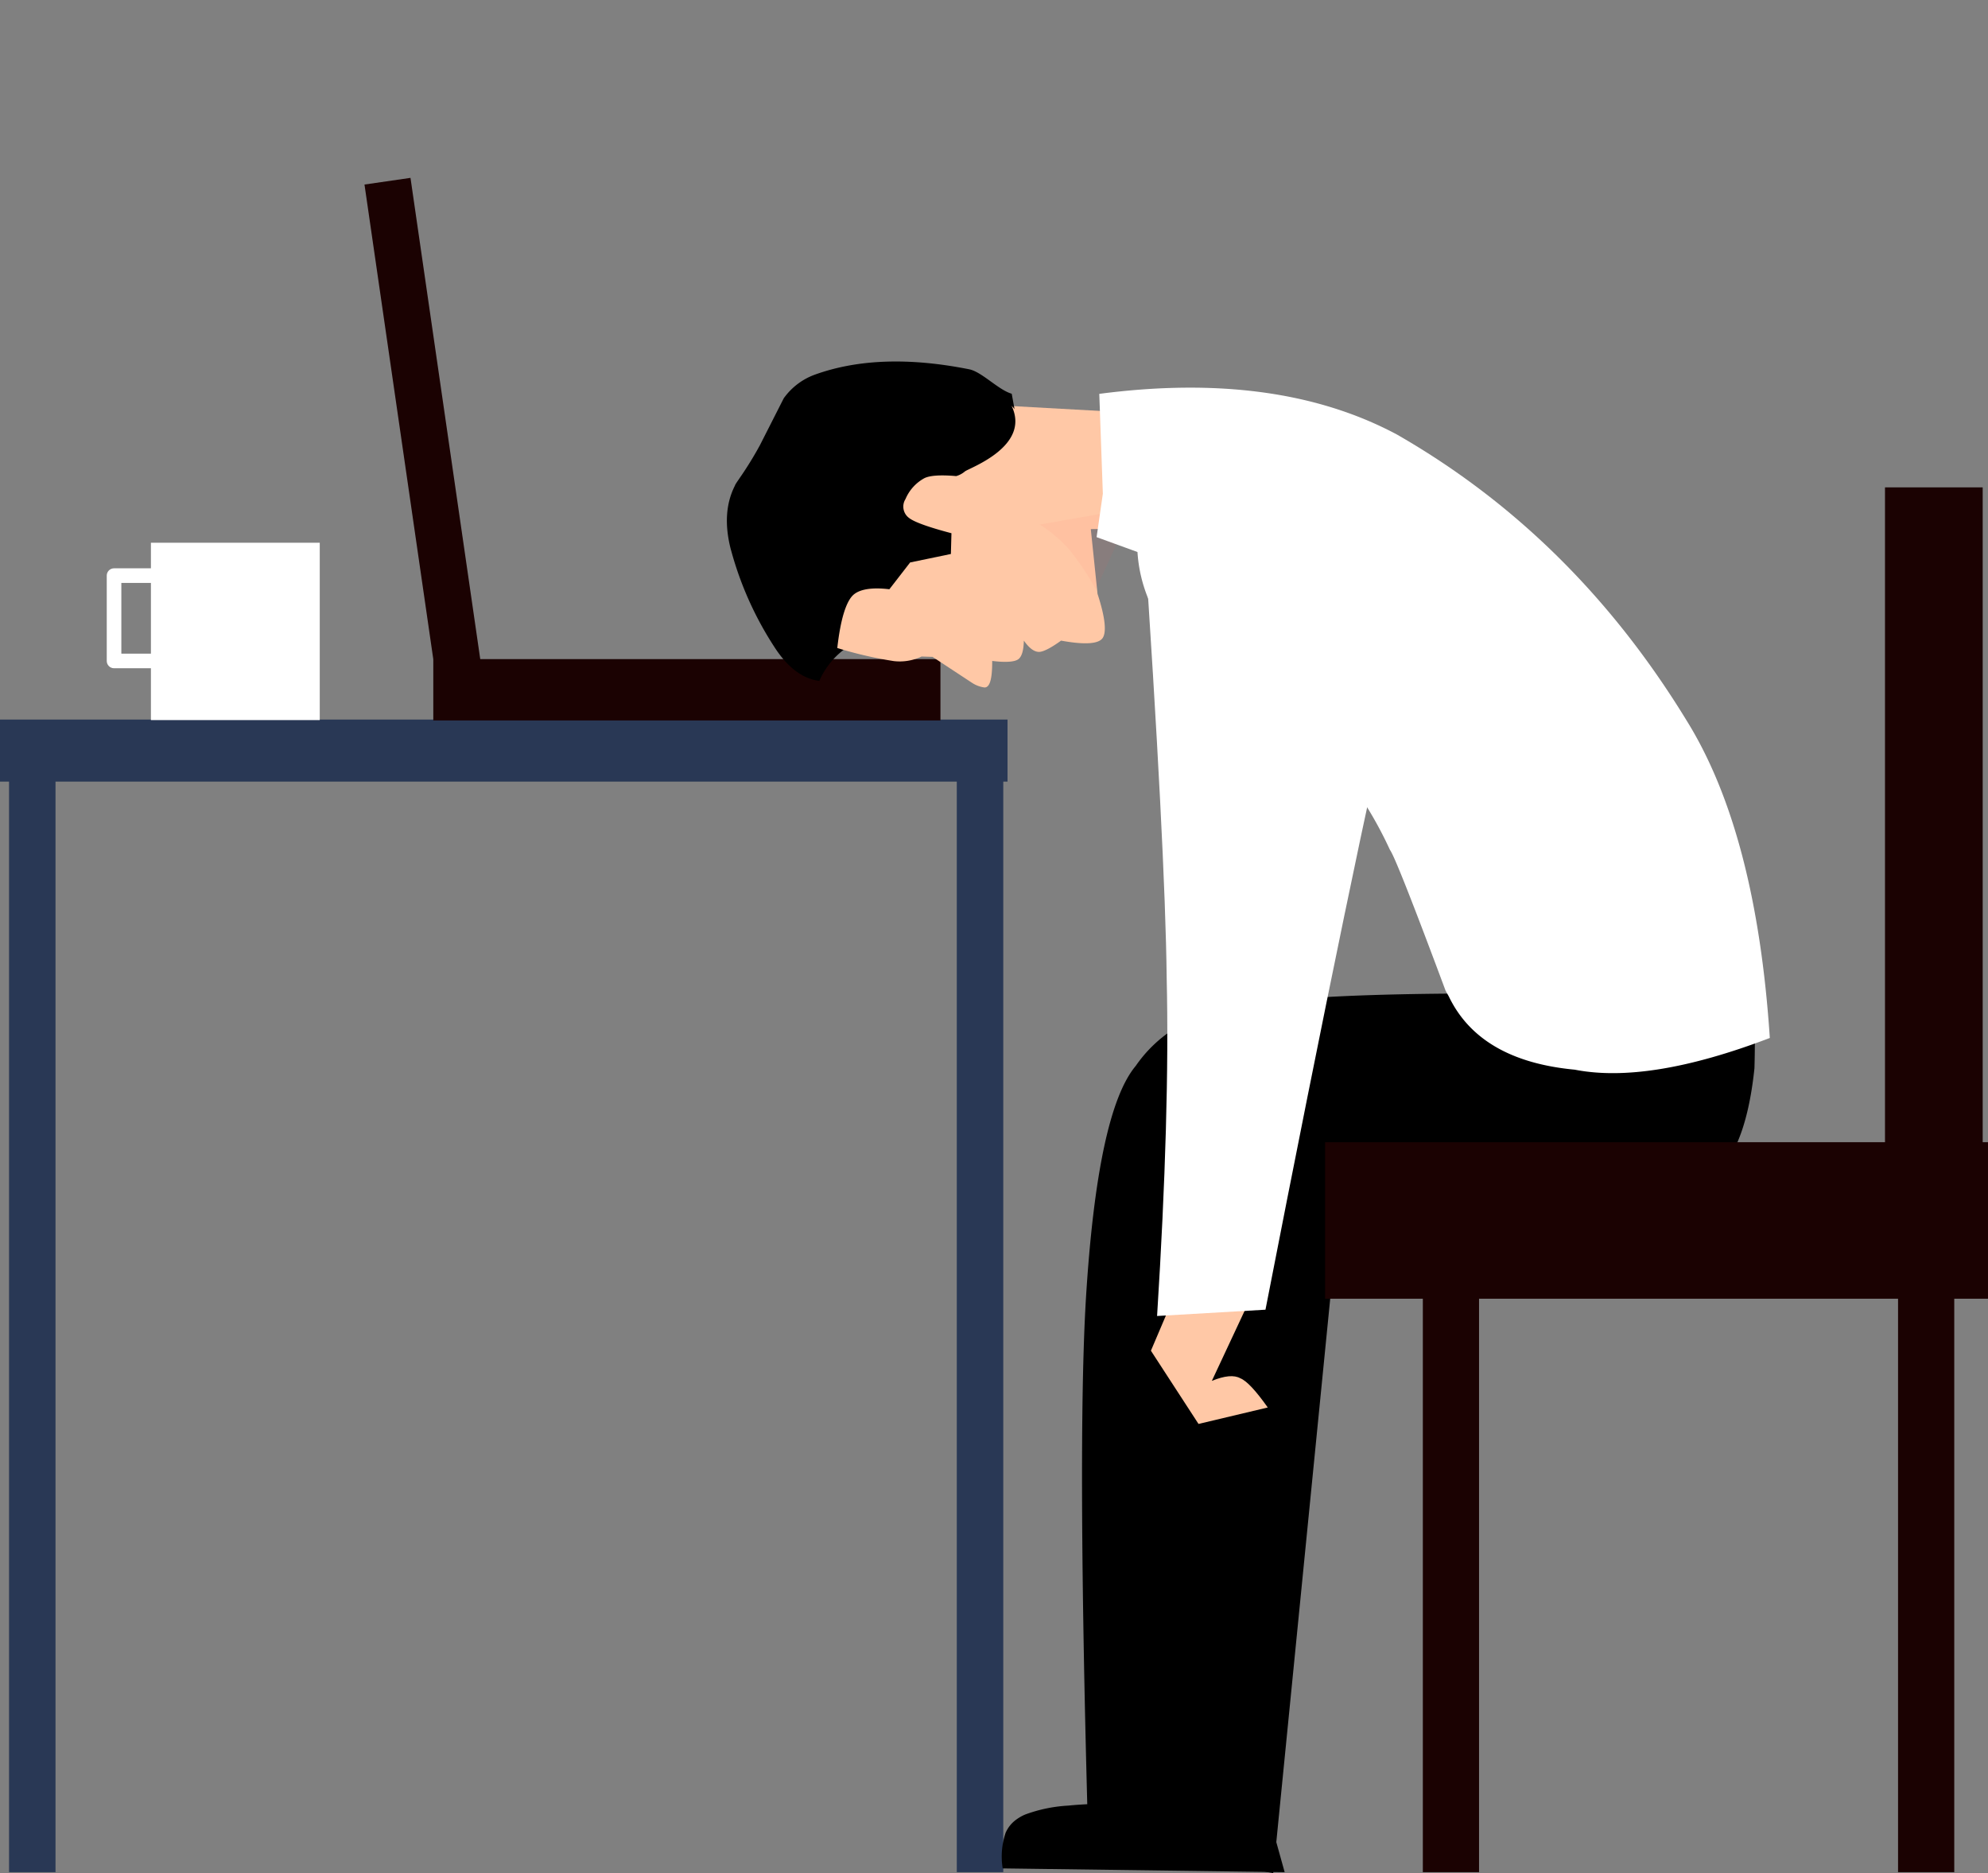
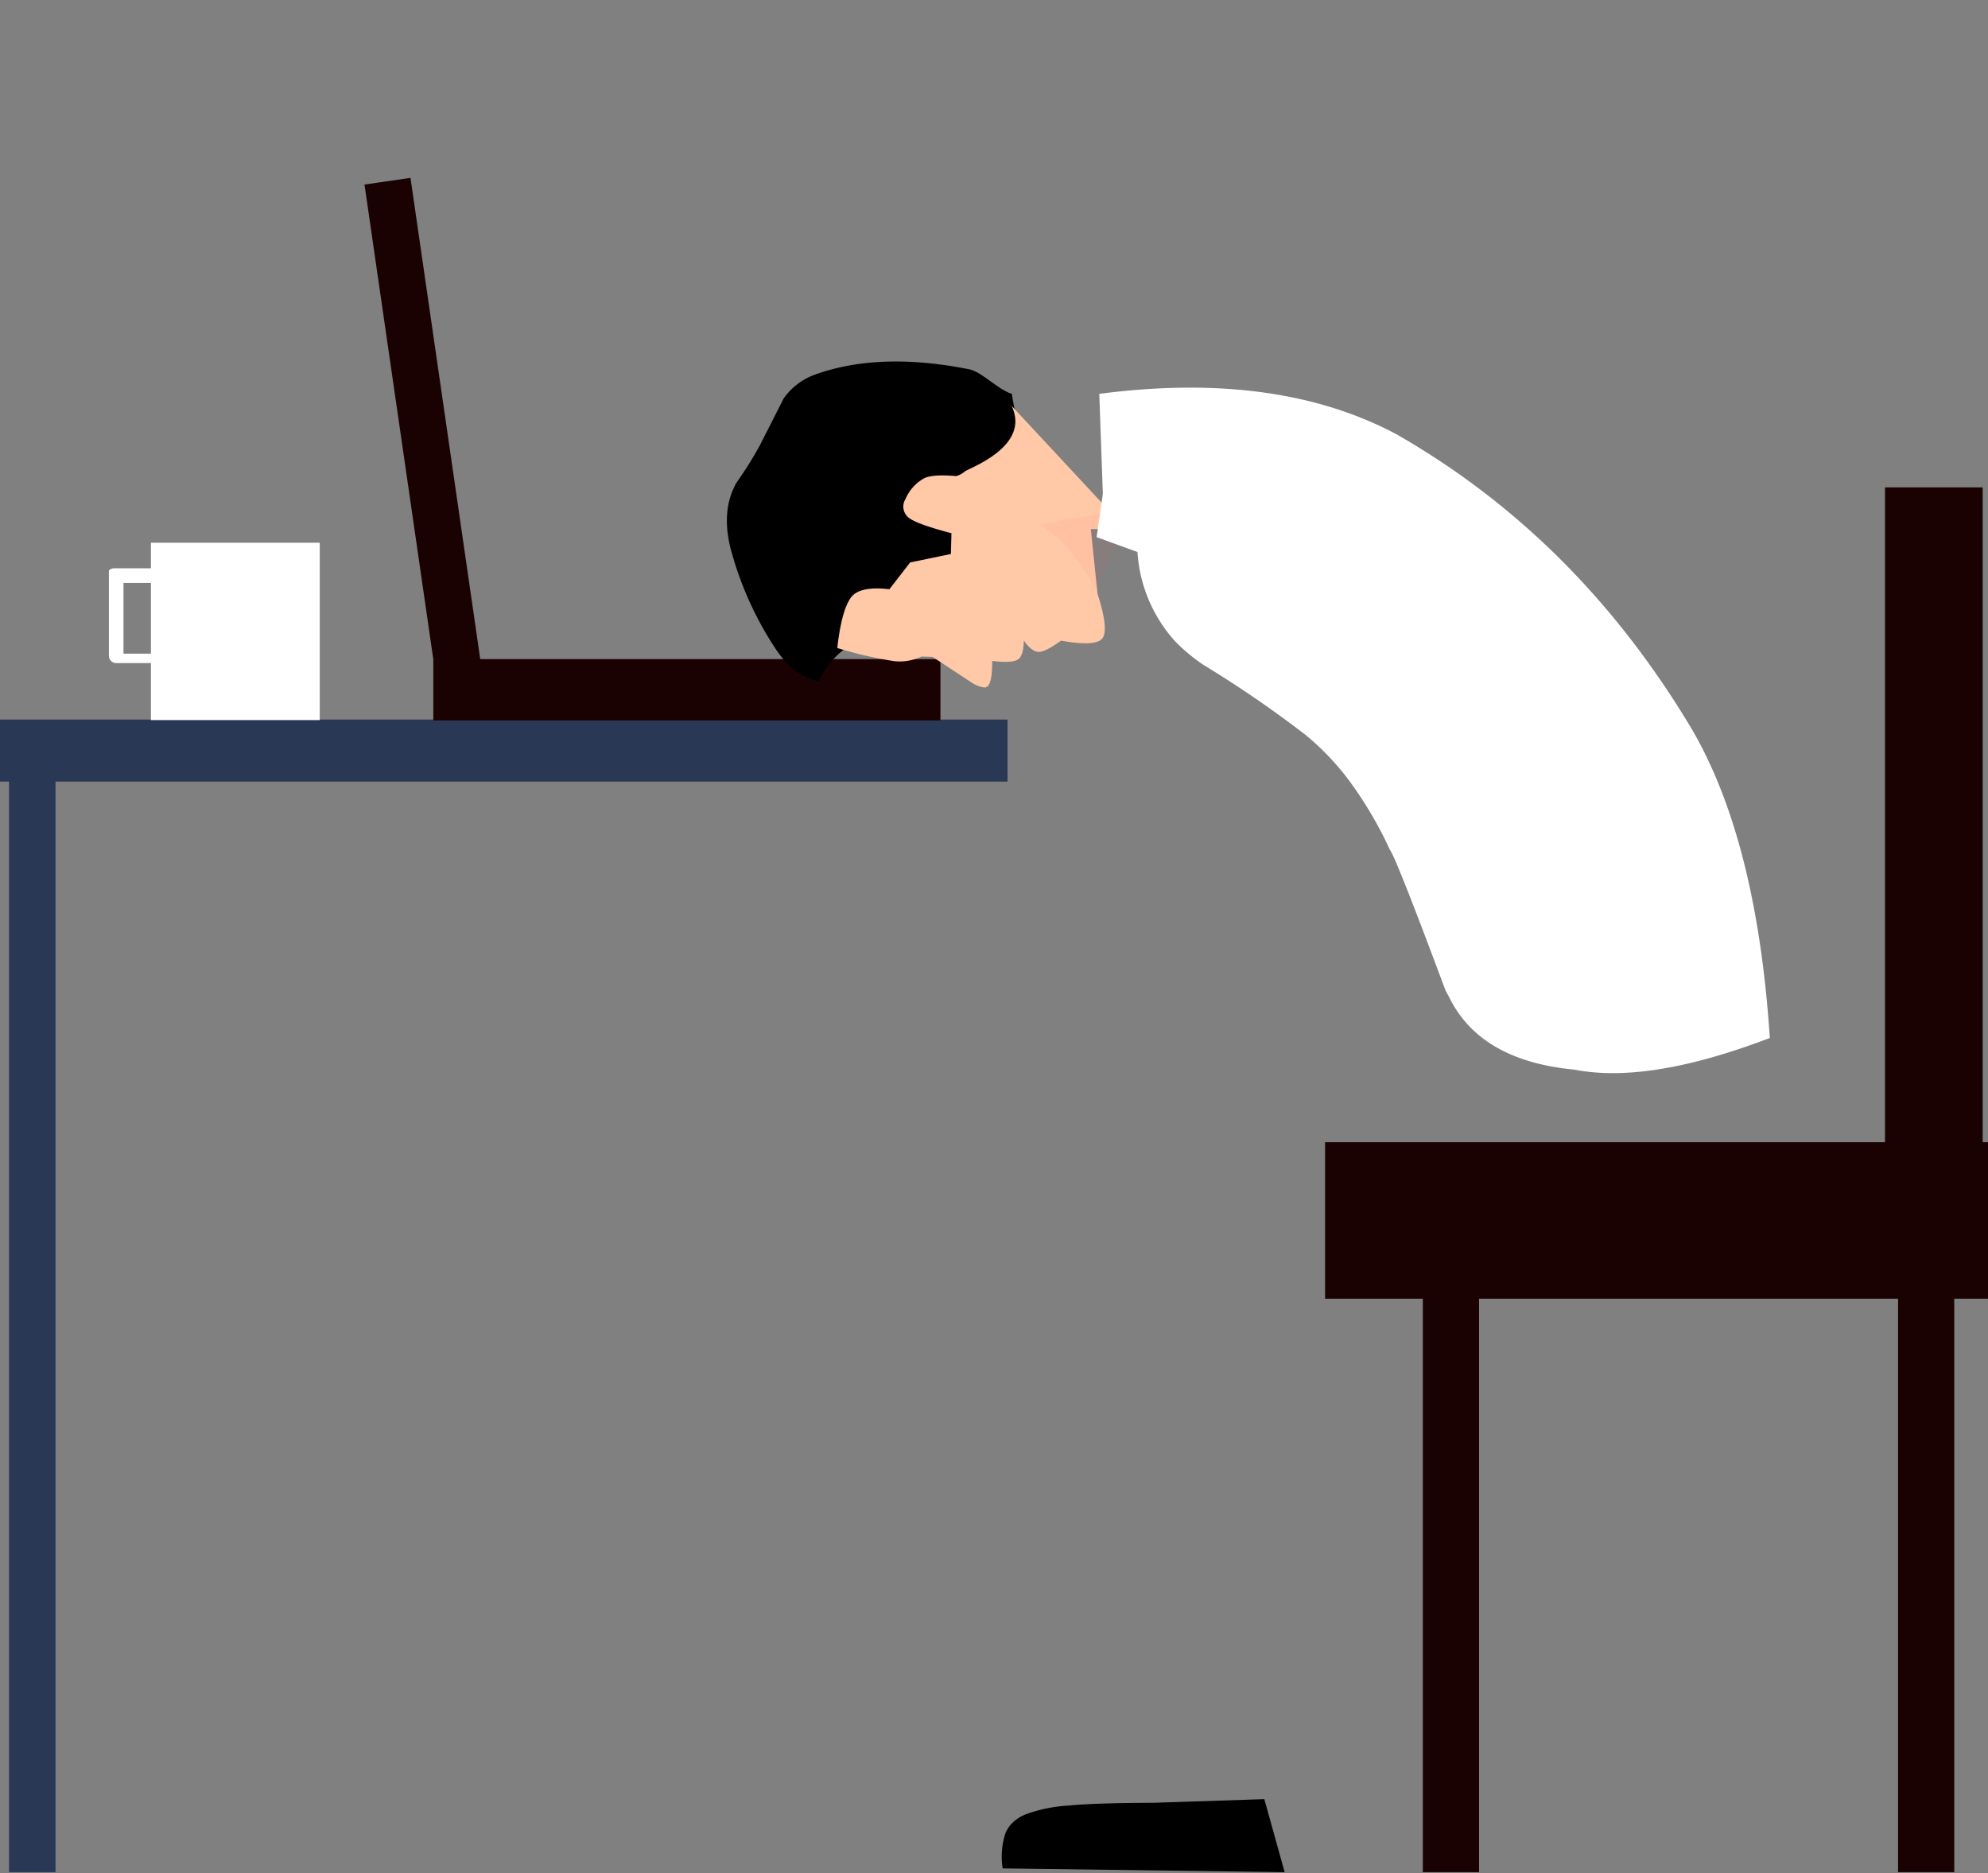
<svg xmlns="http://www.w3.org/2000/svg" width="306.431" height="288.676">
  <rect width="100%" height="100%" fill="#808080" stroke="none" />
-   <path d="M152.798 64.816l.443-1.181.443-1.181 21.02 1.165 1.294 10.11-4.659 9.212-18.541-18.125" fill="rgba(255,200,166,1)" />
-   <path d="M267.464 128.4l.792 5.563a154.46 154.46 0 0 1 2.175 30.677q-1.482 14.133-7.59 17.46-7.977 8.682-55.677-3.343l-10.909 109.92-28.513-5.154q-1.713-60.689-.362-83.31 1.773-28.904 7.684-35.944a20.8 20.8 0 0 1 13.214-8.617q8.511-2.349 35.921-2.526l1.3-30.312 41.962 5.585" fill="rgba(0,0,0,1)" />
-   <path d="M183.369 194.154l-5.966 14.011 7.336 11.285 10.675-2.535q-2.789-3.939-4.229-4.5-1.432-.809-4.39.4l5.537-11.832-8.965-6.835" fill="#ffc8a6" />
  <g fill="#1b0202">
    <path d="M305.614 75.116h-15.06q0 55.348 0 110.7h15.059q0-55.348 0-110.7" />
    <path d="M306.43 176.028H204.247q0 12.064 0 24.128H306.43v-24.128" />
    <path d="M301.231 181.882h-8.665q0 53.323 0 106.646h8.665q0-53.323 0-106.647m-73.25 10.032h-8.665q0 48.307 0 96.615h8.665q0-48.308 0-96.615" />
  </g>
  <path d="M150.409 208.628h0" fill="rgba(201,73,123,1)" />
  <path d="M155.3 110.892H0q0 4.78 0 9.56h155.3v-9.561" fill="#293855" />
  <g fill="#1b0202">
    <path d="M144.96 101.578H66.79v9.452h78.17v-9.453" />
    <path d="M63.274 27.411l-3.546.514-3.546.514 10.99 75.807 7.091-1.027-10.99-75.808" />
  </g>
-   <path d="M154.645 116.404h-7.165q0 86.061 0 172.123h7.165q0-86.062 0-172.124" fill="#293855" />
  <path d="M112.68 84.795q-1.525-5.772.6-9.949c.08-.388 1.685-2.262 3.84-6.207l3.684-7.253c1.208-1.694 2.907-2.976 4.868-3.672 6.658-2.386 14.583-2.62 23.723-.8 1.939.387 4.47 3.159 6.553 3.769l1.592 8.776c-4.611 10.409-4.682 13.156-8.222 17.047a42.55 42.55 0 0 1-6.42 5.673c-1.444 1.054-4.96 3.186-10.578 6.38a19.46 19.46 0 0 0-2.3 1.6 12.2 12.2 0 0 0-3.73 4.777q-3.891-.493-6.947-5.258c-2.979-4.575-5.223-9.588-6.65-14.858z" />
  <path d="M129.06 99.862c.533-4.735 1.465-7.419 2.616-8.3.967-.744 2.7-1.074 5.413-.75l3.2-4.13 6.282-1.305.086-3.2c-3.6-.943-5.756-1.744-6.515-2.338-.934-.672-1.183-1.955-.568-2.928.571-1.354 1.579-2.477 2.863-3.191.784-.424 2.416-.571 4.949-.346a3.6 3.6 0 0 0 1.359-.731c.791-.569 10.164-3.882 7.176-10.106l17.615 18.93-5.4.076 1.036 9.973c1.226 3.752 1.391 5.953.78 6.827s-2.645 1.072-6.4.388c-1.669 1.209-2.8 1.742-3.409 1.737-.709-.006-1.484-.541-2.327-1.742-.034 1.638-.366 2.556-.906 2.908-.559.364-1.849.488-3.974.227.017 2.835-.382 4.14-1.213 4.086a4.62 4.62 0 0 1-1.926-.735l-6.05-3.979-1.692-.054c-1.328.63-2.805.875-4.265.708-2.945-.458-5.853-1.13-8.7-2.011z" fill="#ffc8a6" />
  <path d="M160.277 80.838l14.389-2.521-5.758 12.5c-1.2-2.214-2.606-4.31-4.2-6.26-1.303-1.425-2.787-2.672-4.416-3.709" fill="rgba(250,87,87,0.07)" />
  <path d="M132.316 104.772h0" fill="rgba(0,0,0,1)" />
  <path d="M222.829 152.693l.485.86q4.76 9.924 19.417 11.3 11.416 2.237 30.069-4.886-2.089-31.69-12.841-48.947-17.382-28.443-44.667-44.071-18.424-9.831-45.848-6.249l.549 15.391-.963 6.69 6.3 2.292c.324 5.144 2.393 10.023 5.866 13.831 1.316 1.333 2.763 2.53 4.318 3.574 5.397 3.278 10.61 6.85 15.615 10.699 2.609 2.125 4.941 4.571 6.94 7.278a60.98 60.98 0 0 1 6.185 10.541q.942 1.218 8.575 21.7" fill="#fff" />
  <path d="M226 0h0" fill="rgba(83,150,190,1)" />
-   <path d="M187.616 85.472l7.169-7.419-18.56 2.82q3.386 50.034 3.609 69.9.486 20.783-1.481 52.042l16.707-.971q13.754-70.537 21.026-101.47l-28.47-14.9" fill="#fff" />
  <path d="M177.979 277.833l-1.767.014q-7.971.056-11.545.424c-2.267.123-4.503.585-6.633 1.37a6.73 6.73 0 0 0-1.628.971 4.9 4.9 0 0 0-1.406 1.866c-.59 1.761-.743 3.639-.445 5.472l43.463.579-3.134-11.254-16.9.557" fill="rgba(0,0,0,1)" />
  <path d="M8.557 116.404H1.392v172.123h7.165V116.404" fill="#293855" />
  <g fill="#fff">
    <path d="M49.287 83.645H23.262q0 13.667 0 27.334h26.025q0-13.668 0-27.336" />
-     <path d="M37.579 87.585h-20c-.298 0-.585.118-.796.329s-.329.497-.329.796h0v13.153c0 .621.504 1.125 1.125 1.125h20c.621 0 1.125-.504 1.125-1.125h0V88.709c0-.621-.504-1.125-1.125-1.125h0m0 2.249l-1.125-1.125v13.154l1.125-1.125h-20l1.125 1.124V88.709l-1.13 1.128z" />
+     <path d="M37.579 87.585h-20c-.298 0-.585.118-.796.329h0v13.153c0 .621.504 1.125 1.125 1.125h20c.621 0 1.125-.504 1.125-1.125h0V88.709c0-.621-.504-1.125-1.125-1.125h0m0 2.249l-1.125-1.125v13.154l1.125-1.125h-20l1.125 1.124V88.709l-1.13 1.128z" />
  </g>
  <path d="M154.553 35.709h0m13.177 75.051h0" fill="rgba(255,200,166,1)" />
</svg>